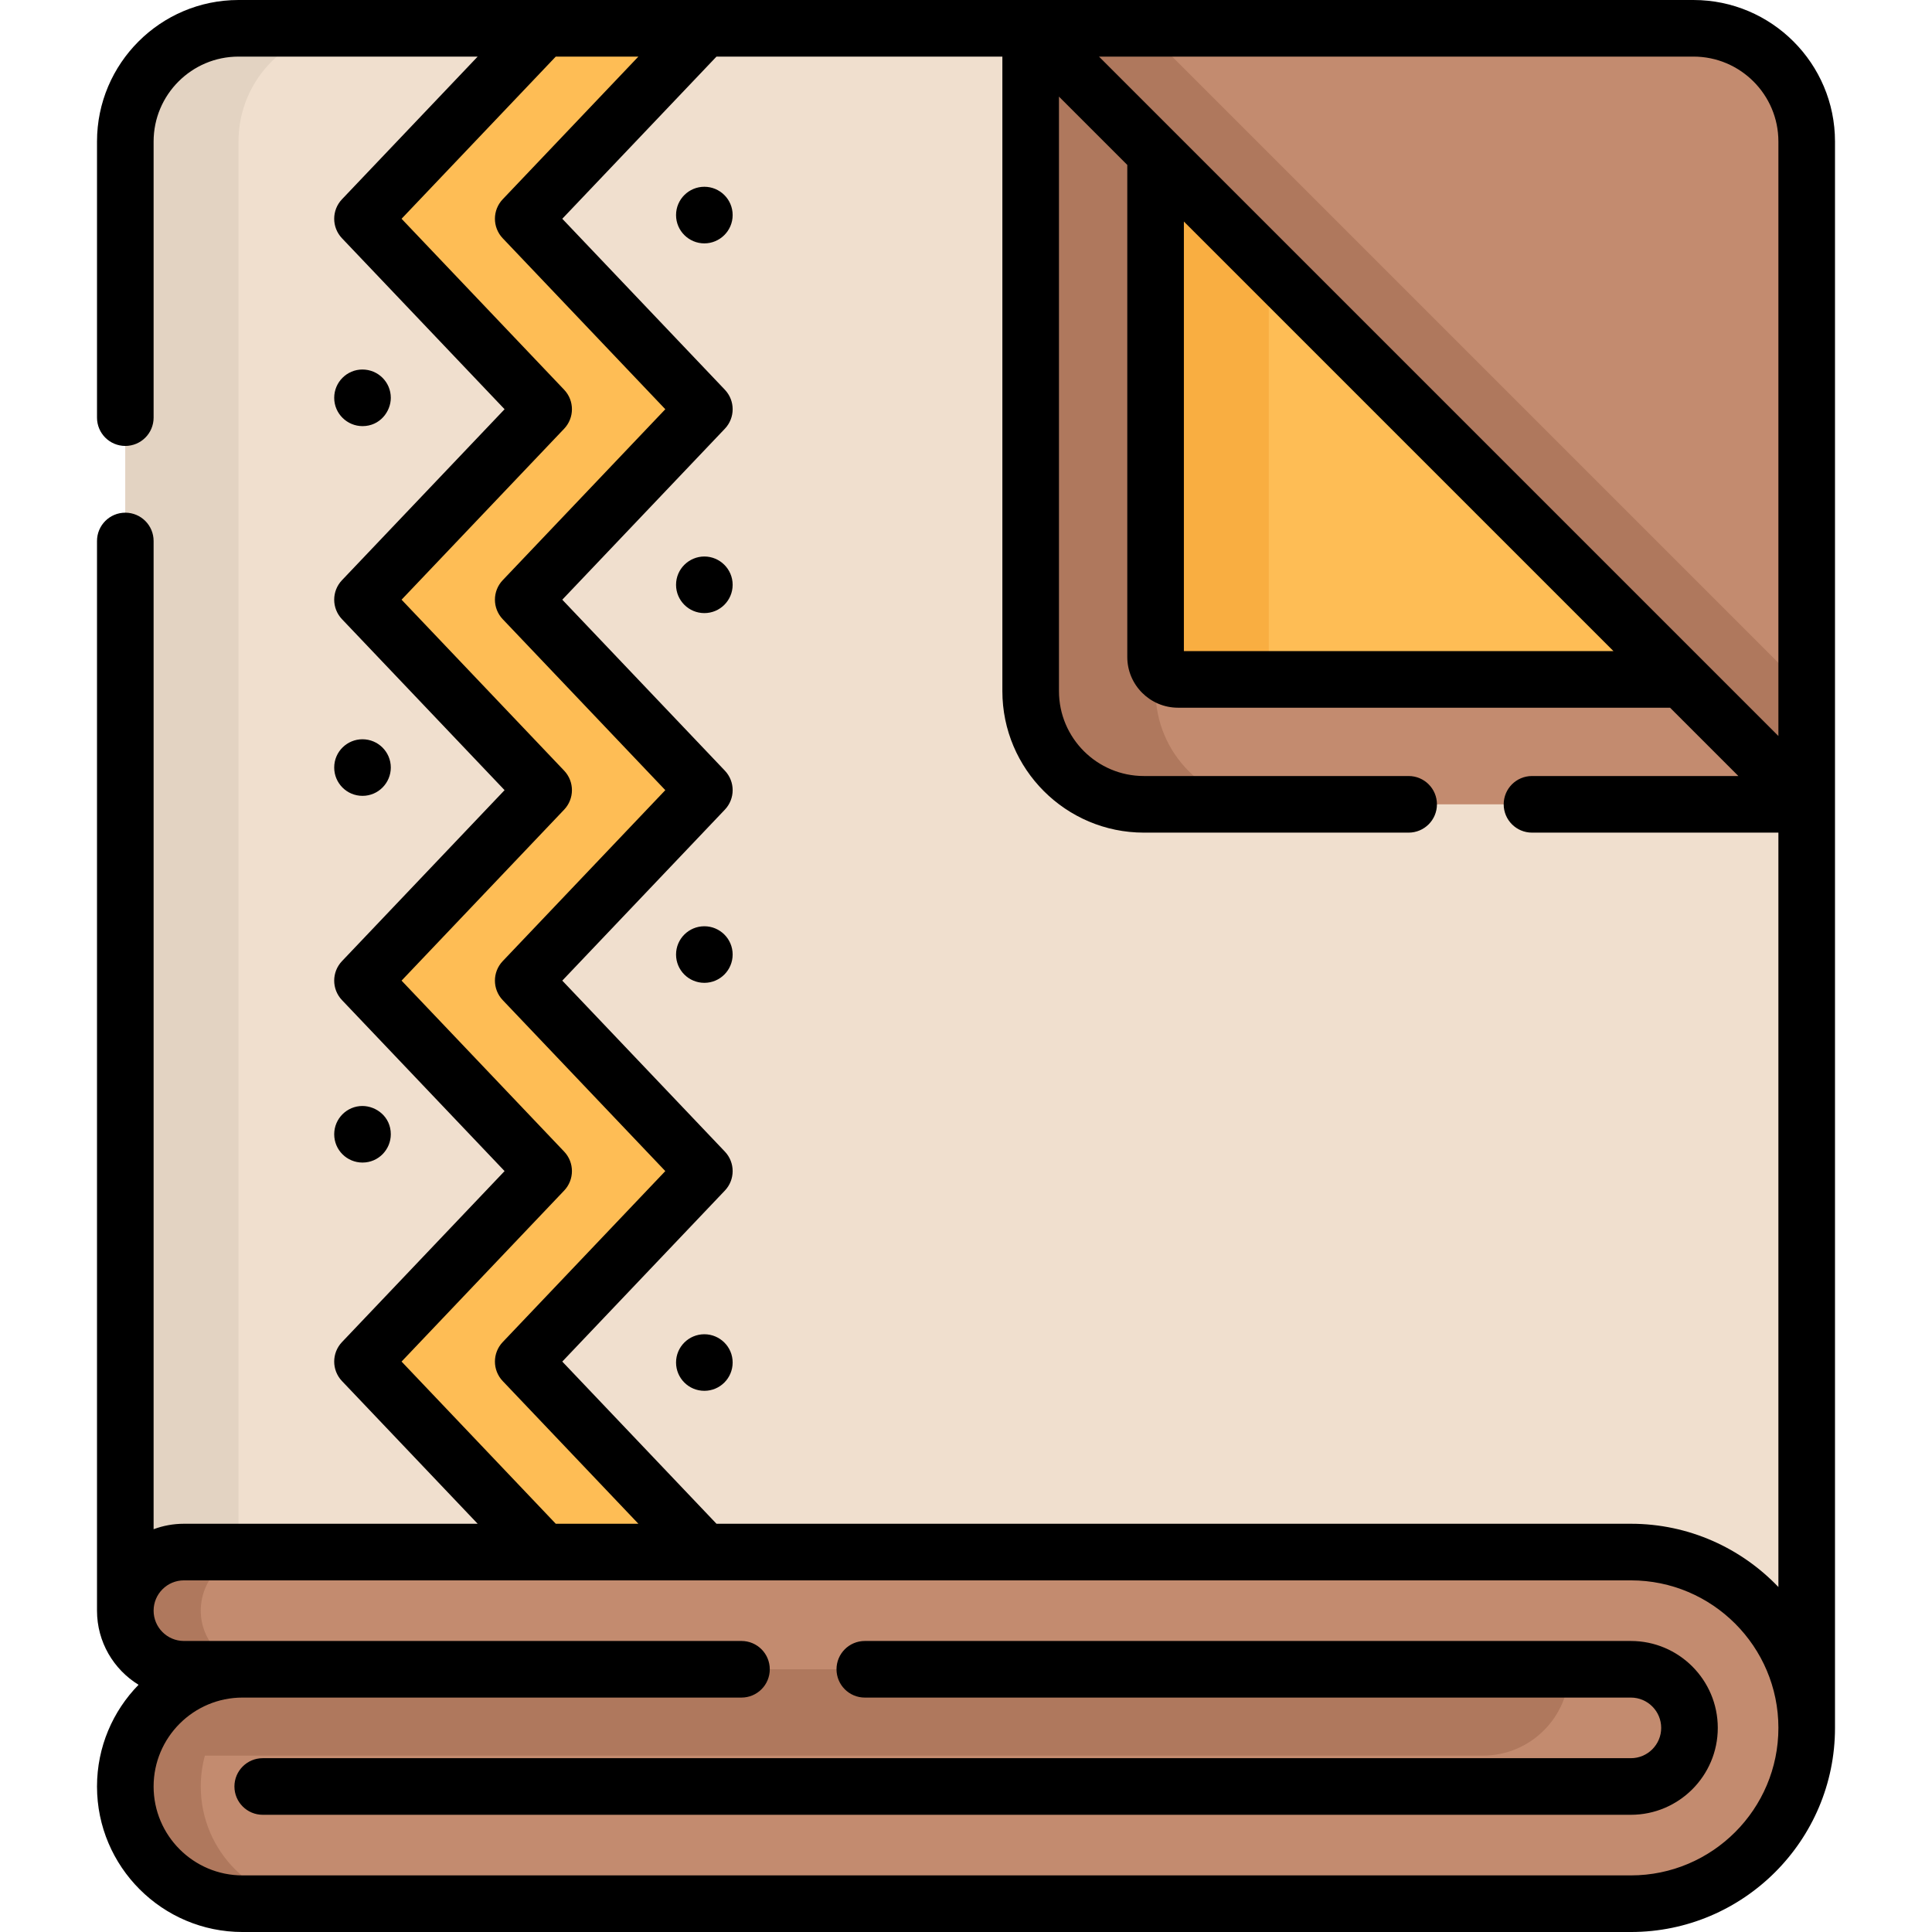
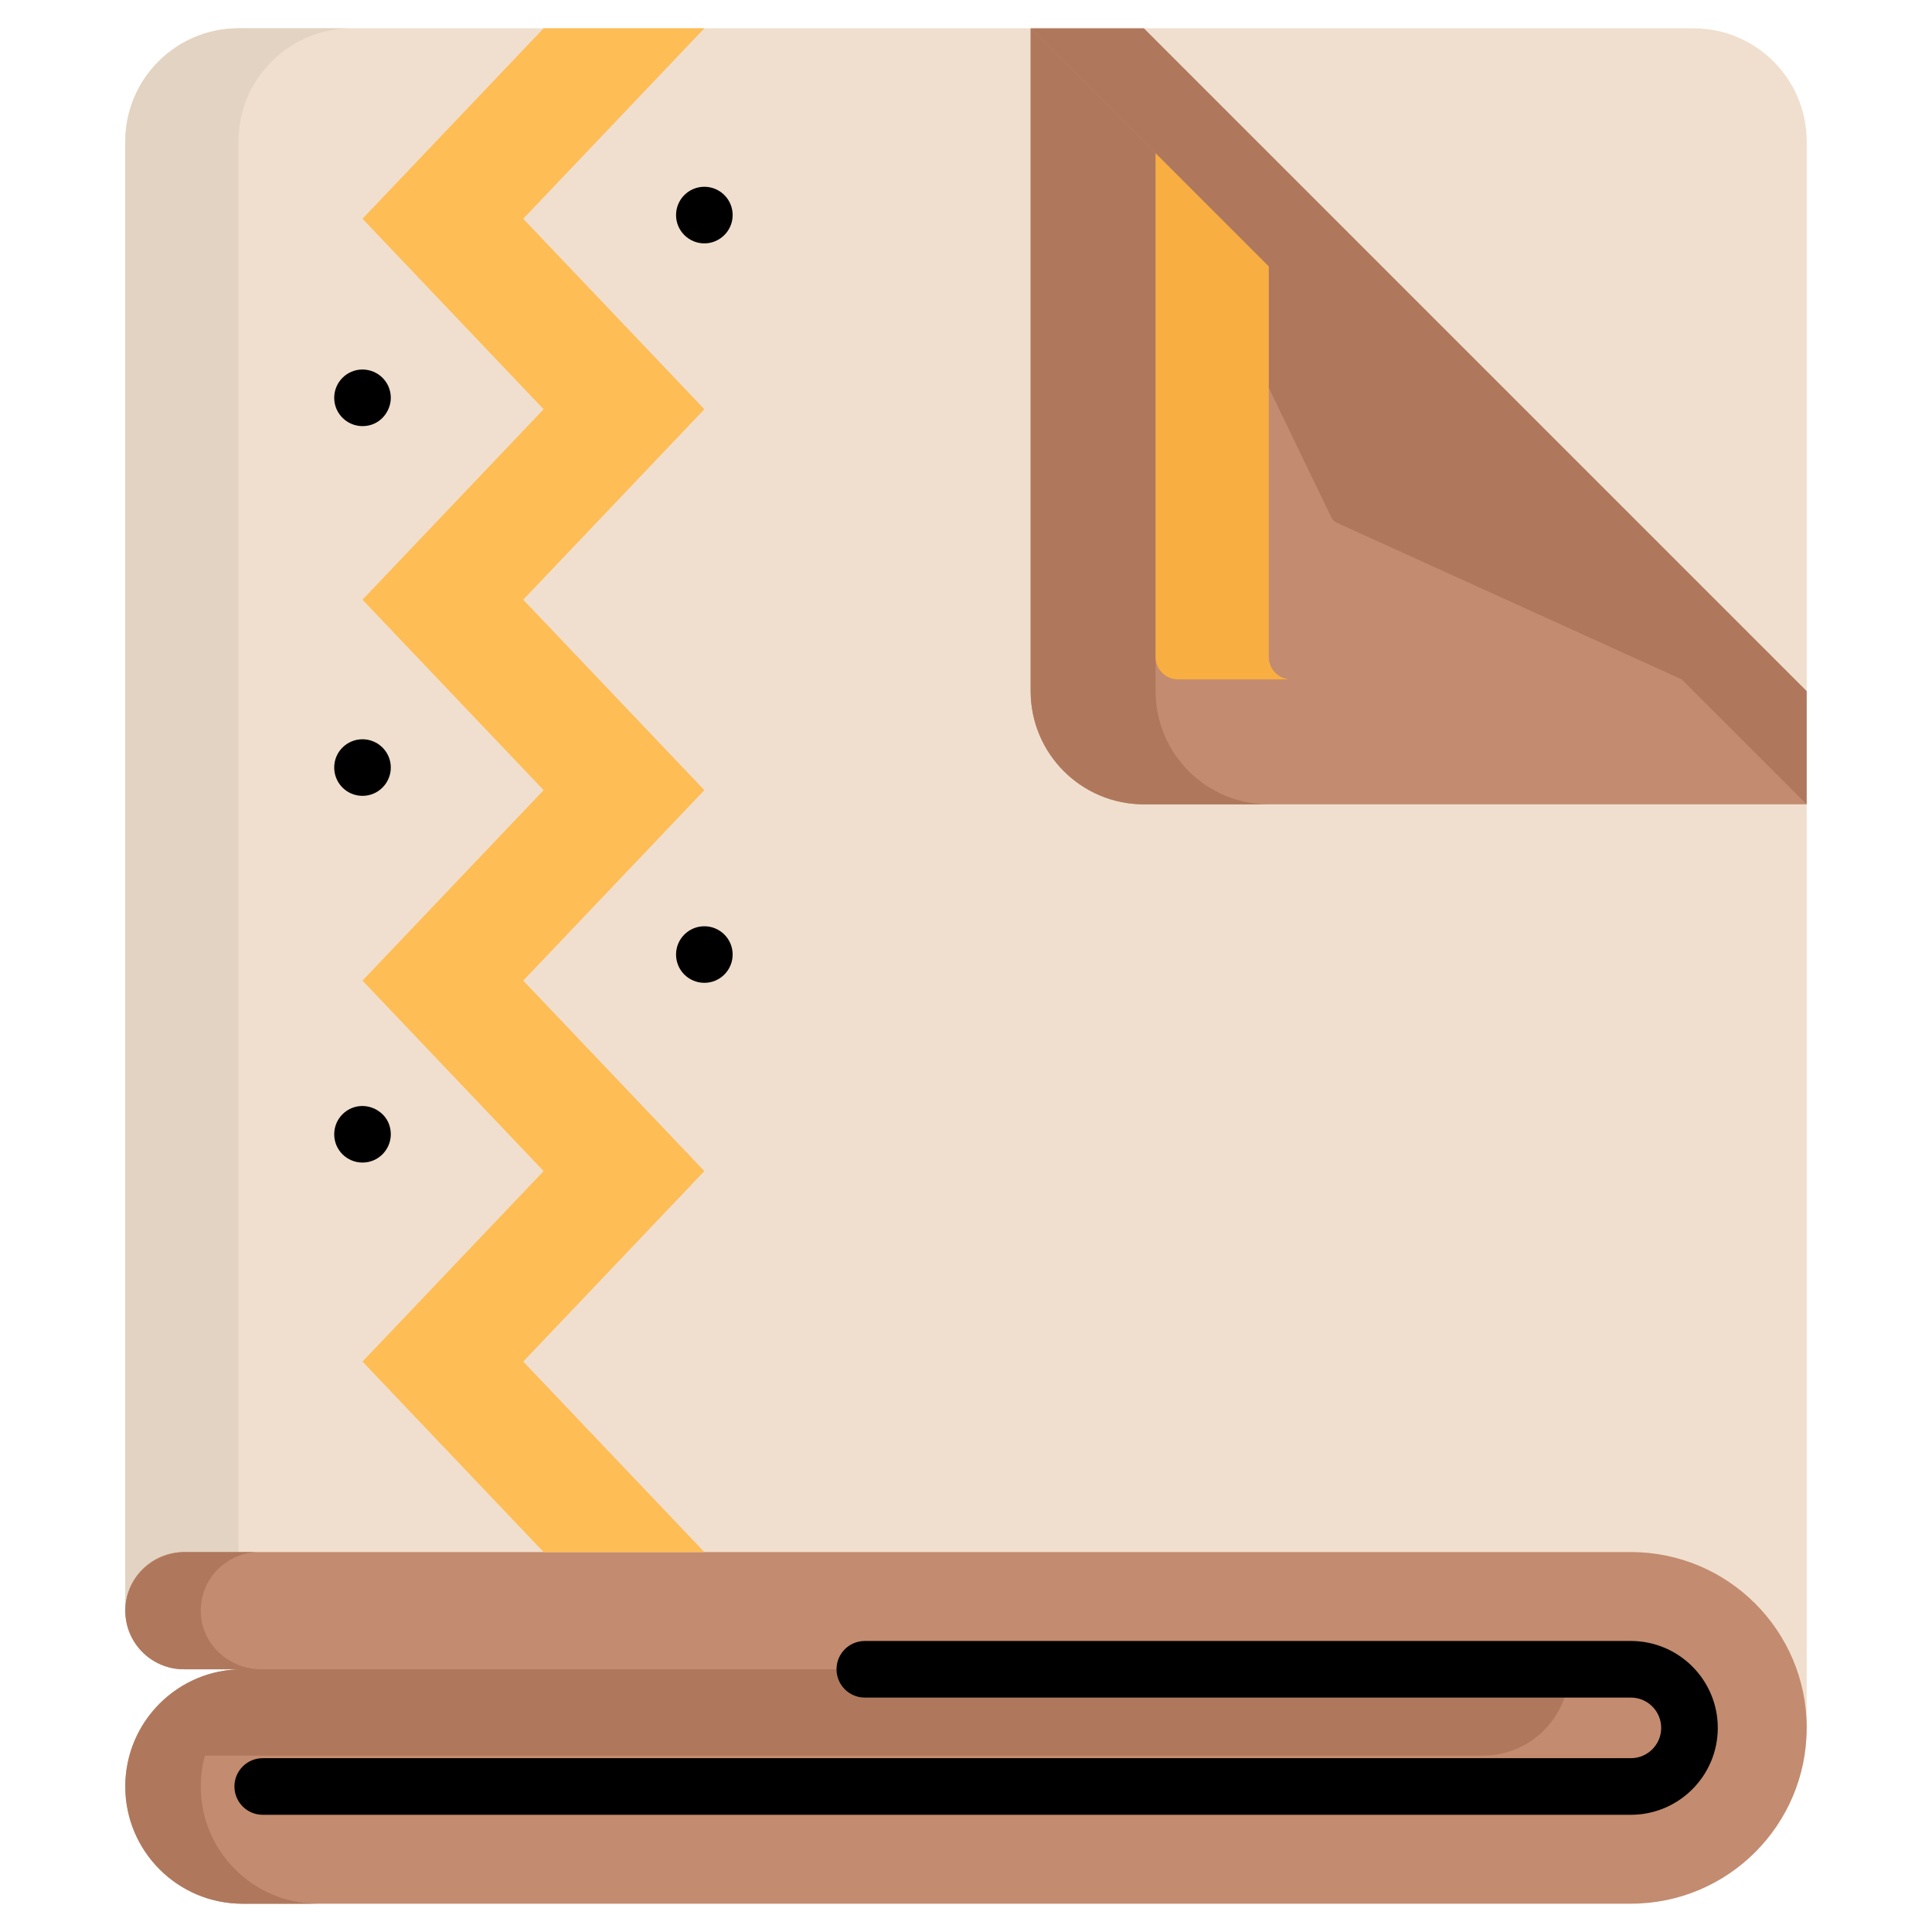
<svg xmlns="http://www.w3.org/2000/svg" id="Capa_1" enable-background="new 0 0 511.995 511.995" height="512" viewBox="0 0 511.995 511.995" width="512">
  <g>
    <g>
      <g>
        <path d="m33.206 426.841v-108.668-280.673c0-16.569 13.431-30 30-30h385.583c16.569 0 30 13.431 30 30v420.403z" fill="#f0dfce" />
        <path d="m63.206 426.841v-389.341c0-16.569 13.431-30 30-30h-30c-16.569 0-30 13.431-30 30v389.341l445.583 31.062v-2.091z" fill="#e3d3c2" />
-         <path d="m353.284 138.084-80.149-130.584h175.654c16.569 0 30 13.431 30 30v175.654z" fill="#c38b6f" />
        <path d="m303.135 7.5h-30l80.149 130.584 125.505 75.069v-30z" fill="#af785d" />
        <g>
          <path d="m33.206 426.841c0 8.578 6.954 15.531 15.531 15.531h367.927-352.396c-17.155 0-31.062 13.907-31.062 31.062 0 17.155 13.907 31.062 31.062 31.062h367.928c25.732 0 46.593-20.86 46.593-46.593 0-25.732-20.86-46.593-46.593-46.593h-383.459c-8.577 0-15.531 6.953-15.531 15.531z" fill="#c38b6f" />
        </g>
        <path d="m186.659 411.31-48-50.482 48-50.481-48-50.475 48-50.476-48-50.474 48-50.473-48-50.475 48-50.474h-42.594l-48 50.474 48 50.475-48 50.473 48 50.474-48 50.476 48 50.475-48 50.481 48 50.482z" fill="#febd55" />
        <path d="m273.135 7.5v175.654c0 16.569 13.431 30 30 30h175.654l-33.103-33.103-92.401-41.965-47.045-97.481z" fill="#c38b6f" />
        <path d="m306.239 183.153v-142.549l-33.104-33.104v175.654c0 16.569 13.432 30 30 30h33.104c-16.569-.001-30-13.432-30-30.001z" fill="#af785d" />
-         <path d="m445.685 180.05h-133.498c-3.28 0-5.948-2.669-5.948-5.949v-133.497z" fill="#febd55" />
        <path d="m336.239 174.101v-103.497l-30-30v133.498c0 3.28 2.668 5.949 5.948 5.949h30c-3.28-.001-5.948-2.67-5.948-5.95z" fill="#f9ae41" />
      </g>
      <path d="m54.294 465.257h338.679c12.639 0 22.885-10.246 22.885-22.885h-346.682c-8.363 0-15.559-6.427-15.952-14.78-.42-8.919 6.687-16.282 15.513-16.282h-19.561c-8.363 0-15.559 6.427-15.952 14.78-.42 8.919 6.687 16.282 15.513 16.282h15.531c-17.155 0-31.062 13.907-31.062 31.062 0 17.155 13.907 31.062 31.062 31.062h20c-17.155 0-31.062-13.907-31.062-31.062 0-2.83.379-5.572 1.088-8.177z" fill="#af785d" />
    </g>
    <g>
-       <path d="m448.789 0h-385.582c-20.678 0-37.5 16.822-37.5 37.5v73.178c0 4.142 3.357 7.5 7.5 7.5s7.5-3.358 7.5-7.5v-73.178c0-12.407 10.094-22.5 22.5-22.5h63.377l-35.953 37.805c-2.754 2.896-2.754 7.441 0 10.337l43.085 45.307-43.085 45.305c-2.754 2.896-2.754 7.441 0 10.337l43.085 45.305-43.085 45.308c-2.754 2.896-2.754 7.441 0 10.337l43.085 45.307-43.086 45.312c-2.753 2.896-2.753 7.44 0 10.336l35.955 37.813h-77.847c-2.824 0-5.529.513-8.031 1.447v-261.892c0-4.142-3.357-7.5-7.5-7.5s-7.5 3.358-7.5 7.5v283.477c0 8.297 4.41 15.584 11.01 19.639-6.808 6.958-11.01 16.475-11.01 26.954 0 21.263 17.299 38.562 38.562 38.562h367.928c29.827 0 54.093-24.266 54.093-54.093v-420.403c-.001-20.678-16.824-37.5-37.501-37.5zm22.5 37.5v157.546l-180.047-180.046h157.546c12.407 0 22.501 10.093 22.501 22.5zm-157.55 21.21 113.84 113.84h-113.84zm-207.323 302.118 43.086-45.313c2.753-2.896 2.753-7.441-.001-10.336l-43.085-45.306 43.085-45.308c2.754-2.896 2.754-7.441 0-10.337l-43.085-45.305 43.085-45.305c2.754-2.896 2.754-7.441 0-10.337l-43.085-45.307 40.867-42.974h21.893l-35.952 37.805c-2.754 2.896-2.754 7.441 0 10.337l43.085 45.307-43.085 45.305c-2.754 2.896-2.754 7.441 0 10.337l43.085 45.305-43.085 45.308c-2.754 2.896-2.754 7.441 0 10.337l43.085 45.307-43.086 45.313c-2.753 2.896-2.753 7.44 0 10.336l35.955 37.813h-21.894zm325.78 136.167h-367.928c-12.992 0-23.562-10.57-23.562-23.562s10.569-23.562 23.562-23.562h132.228c4.143 0 7.5-3.358 7.5-7.5s-3.357-7.5-7.5-7.5h-147.758c-4.429 0-8.031-3.603-8.031-8.031 0-4.429 3.603-8.031 8.031-8.031h383.458c21.556 0 39.093 17.537 39.093 39.093s-17.538 39.093-39.093 39.093zm0-93.185h-242.319l-40.869-42.981 43.086-45.313c2.753-2.896 2.753-7.441-.001-10.336l-43.085-45.306 43.085-45.308c2.754-2.896 2.754-7.441 0-10.337l-43.085-45.305 43.085-45.305c2.754-2.896 2.754-7.441 0-10.337l-43.085-45.307 40.868-42.975h75.759v168.153c0 20.678 16.822 37.5 37.5 37.5h70.166c4.143 0 7.5-3.358 7.5-7.5s-3.357-7.5-7.5-7.5h-70.166c-12.406 0-22.5-10.093-22.5-22.5v-157.547l18.104 18.104v130.391c0 7.416 6.033 13.449 13.448 13.449h130.392l18.104 18.104h-54.694c-4.143 0-7.5 3.358-7.5 7.5s3.357 7.5 7.5 7.5h65.301v199.921c-9.857-10.318-23.733-16.765-39.094-16.765z" />
      <path d="m186.659 49.495c-4.087 0-7.501 3.31-7.501 7.503 0 4.181 3.416 7.5 7.5 7.5 4.087 0 7.5-3.325 7.5-7.5 0-4.211-3.425-7.503-7.499-7.503z" />
      <path d="m96.067 112.927c4.623 0 7.5-3.874 7.5-7.5 0-4.156-3.353-7.502-7.532-7.502-4.069 0-7.468 3.321-7.468 7.502 0 4.21 3.452 7.5 7.5 7.5z" />
      <path d="m96.067 210.907c4.219 0 7.5-3.459 7.5-7.5 0-4.145-3.367-7.496-7.517-7.496-4.002 0-7.483 3.225-7.483 7.496 0 4.12 3.332 7.5 7.5 7.5z" />
      <path d="m96.067 308.087c4.267 0 7.5-3.487 7.5-7.5 0-4.63-3.855-7.492-7.536-7.492-4.062 0-7.464 3.322-7.464 7.492 0 4.191 3.39 7.5 7.5 7.5z" />
-       <path d="m186.659 147.477c-4.021 0-7.501 3.262-7.501 7.5 0 4.148 3.371 7.5 7.5 7.5 4.164 0 7.5-3.387 7.5-7.5 0-4.155-3.393-7.5-7.499-7.5z" />
      <path d="m186.659 245.465c-4.108 0-7.501 3.328-7.501 7.493 0 4.185 3.397 7.5 7.5 7.5 4.182 0 7.5-3.399 7.5-7.5 0-4.184-3.408-7.493-7.499-7.493z" />
-       <path d="m186.659 353.585c-4.122 0-7.501 3.335-7.501 7.492 0 4.148 3.359 7.5 7.5 7.5 4.143 0 7.5-3.356 7.5-7.5 0-4.209-3.439-7.492-7.499-7.492z" />
      <path d="m432.196 434.872h-203.014c-4.143 0-7.5 3.358-7.5 7.5s3.357 7.5 7.5 7.5h203.014c4.429 0 8.031 3.603 8.031 8.031s-3.603 8.031-8.031 8.031h-362.571c-4.143 0-7.5 3.358-7.5 7.5s3.357 7.5 7.5 7.5h362.571c12.699 0 23.031-10.332 23.031-23.031s-10.332-23.031-23.031-23.031z" />
    </g>
  </g>
</svg>